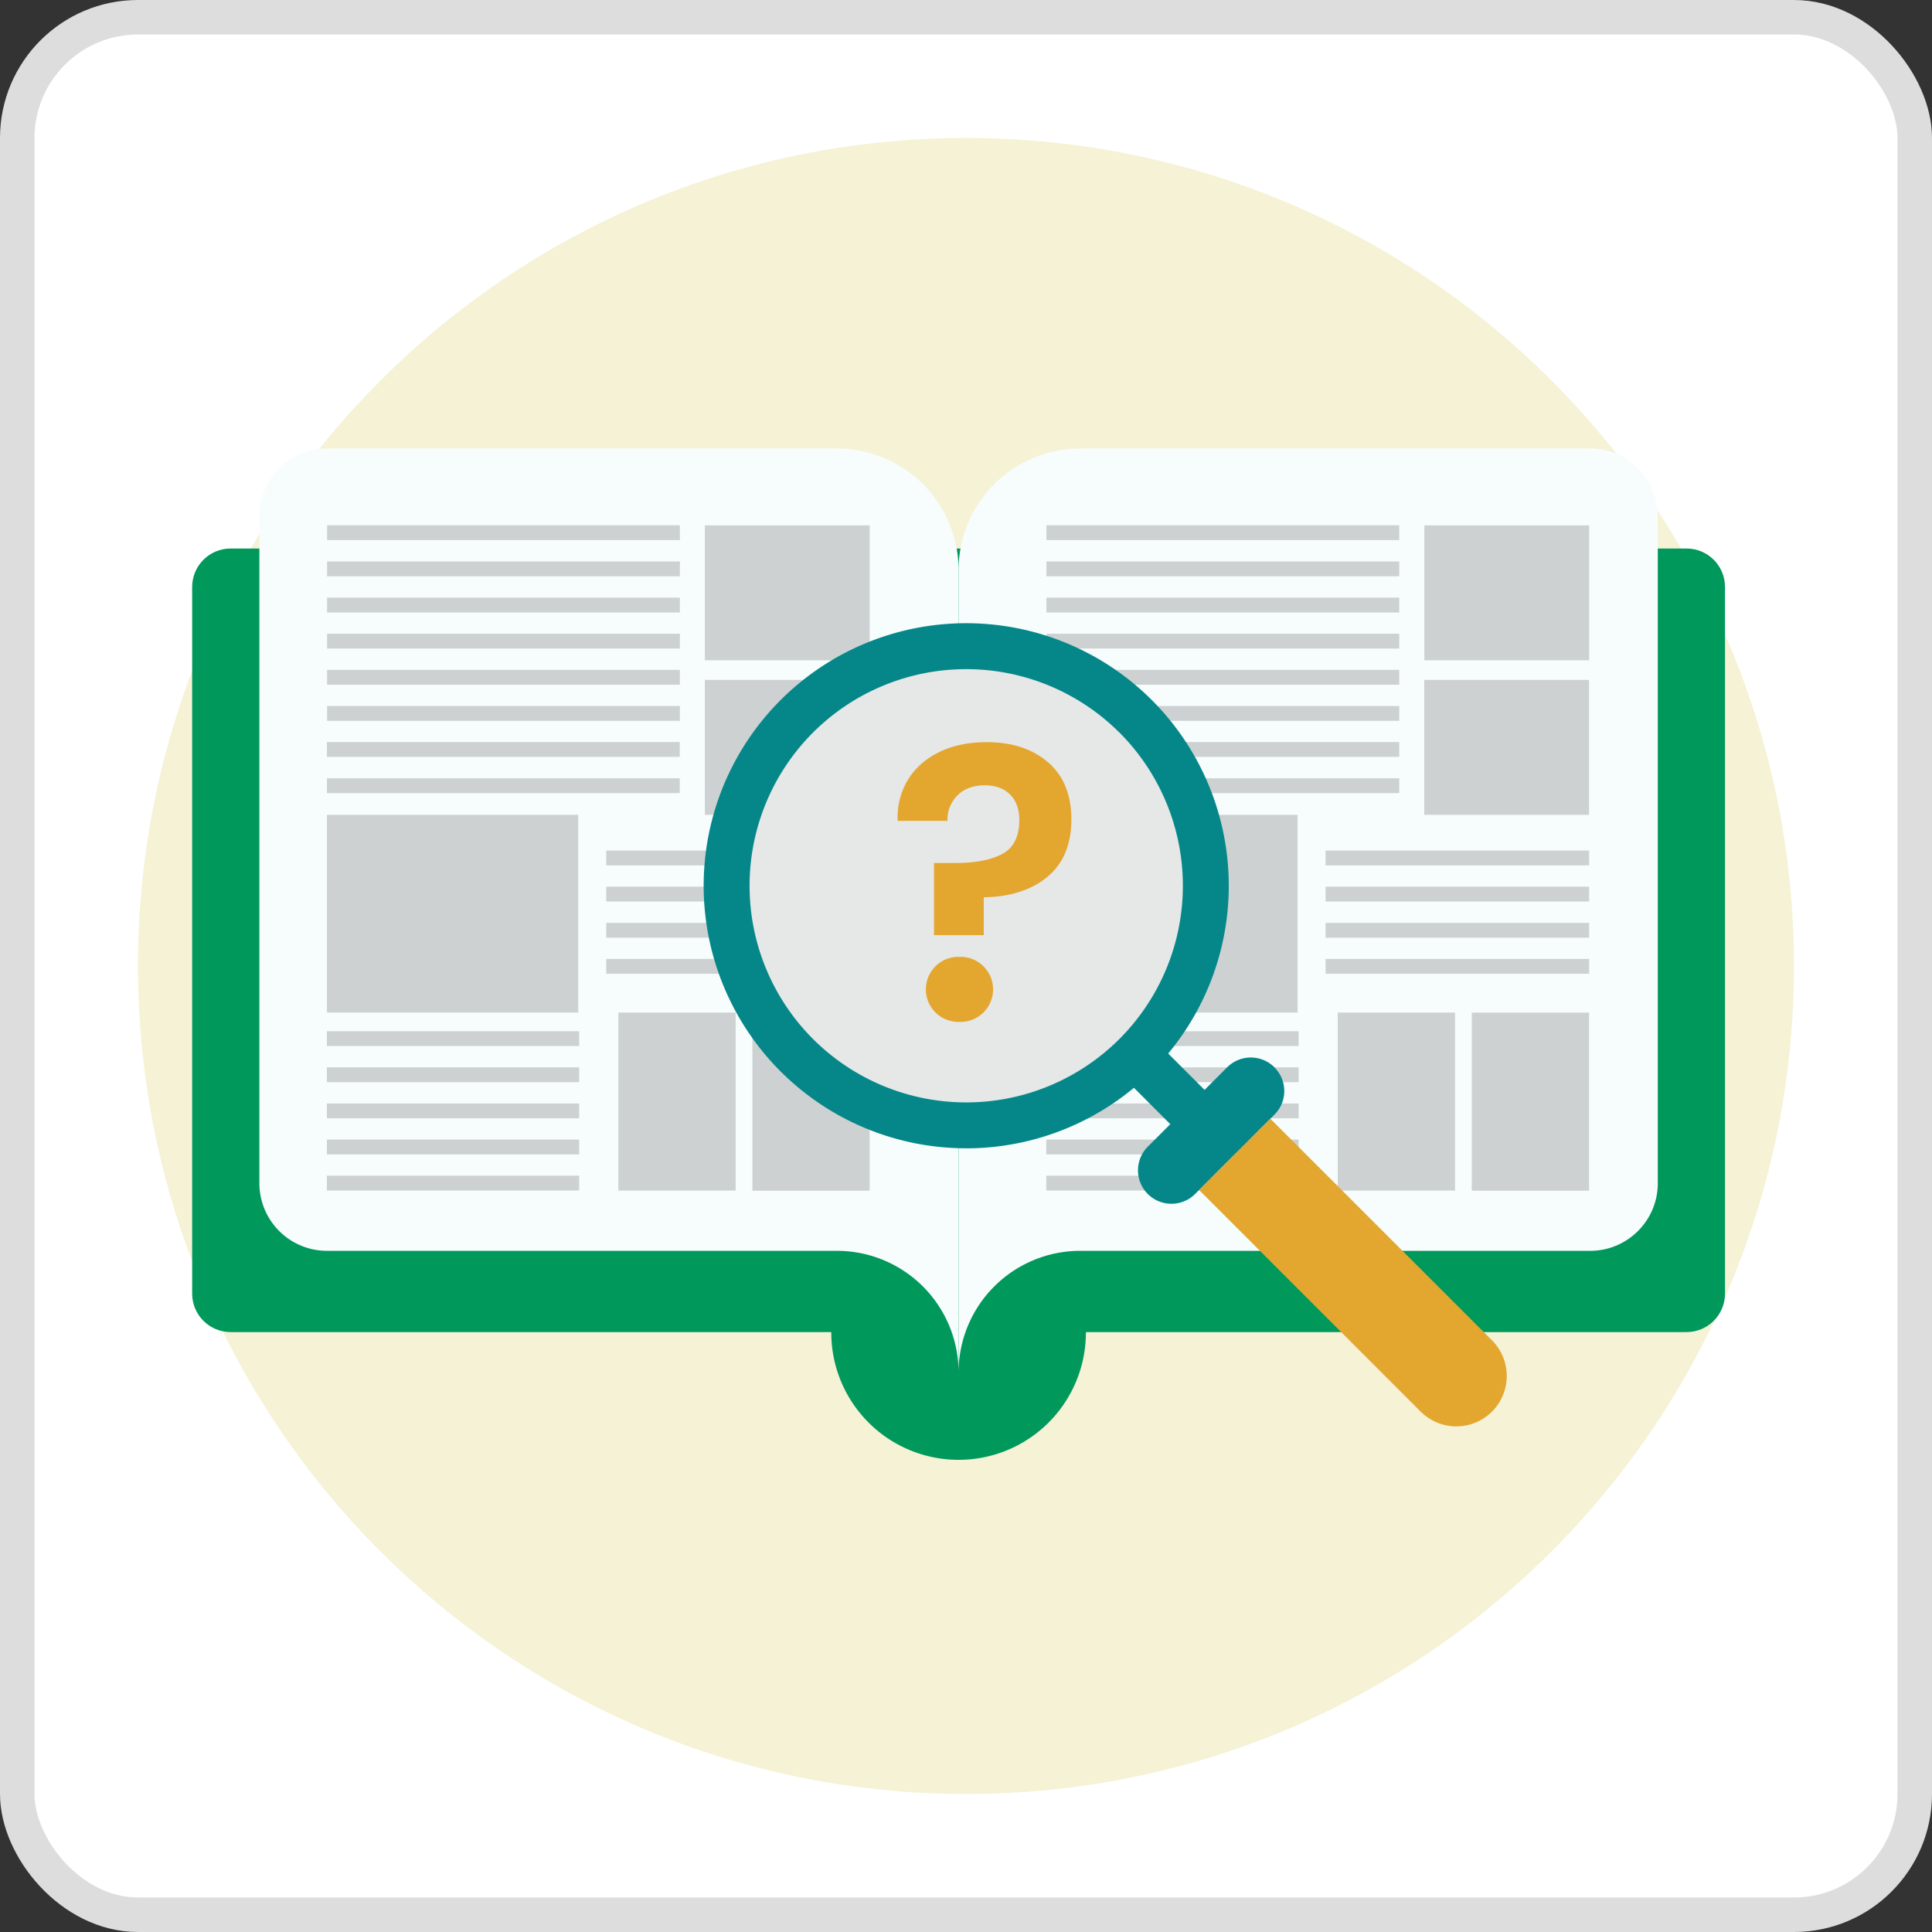
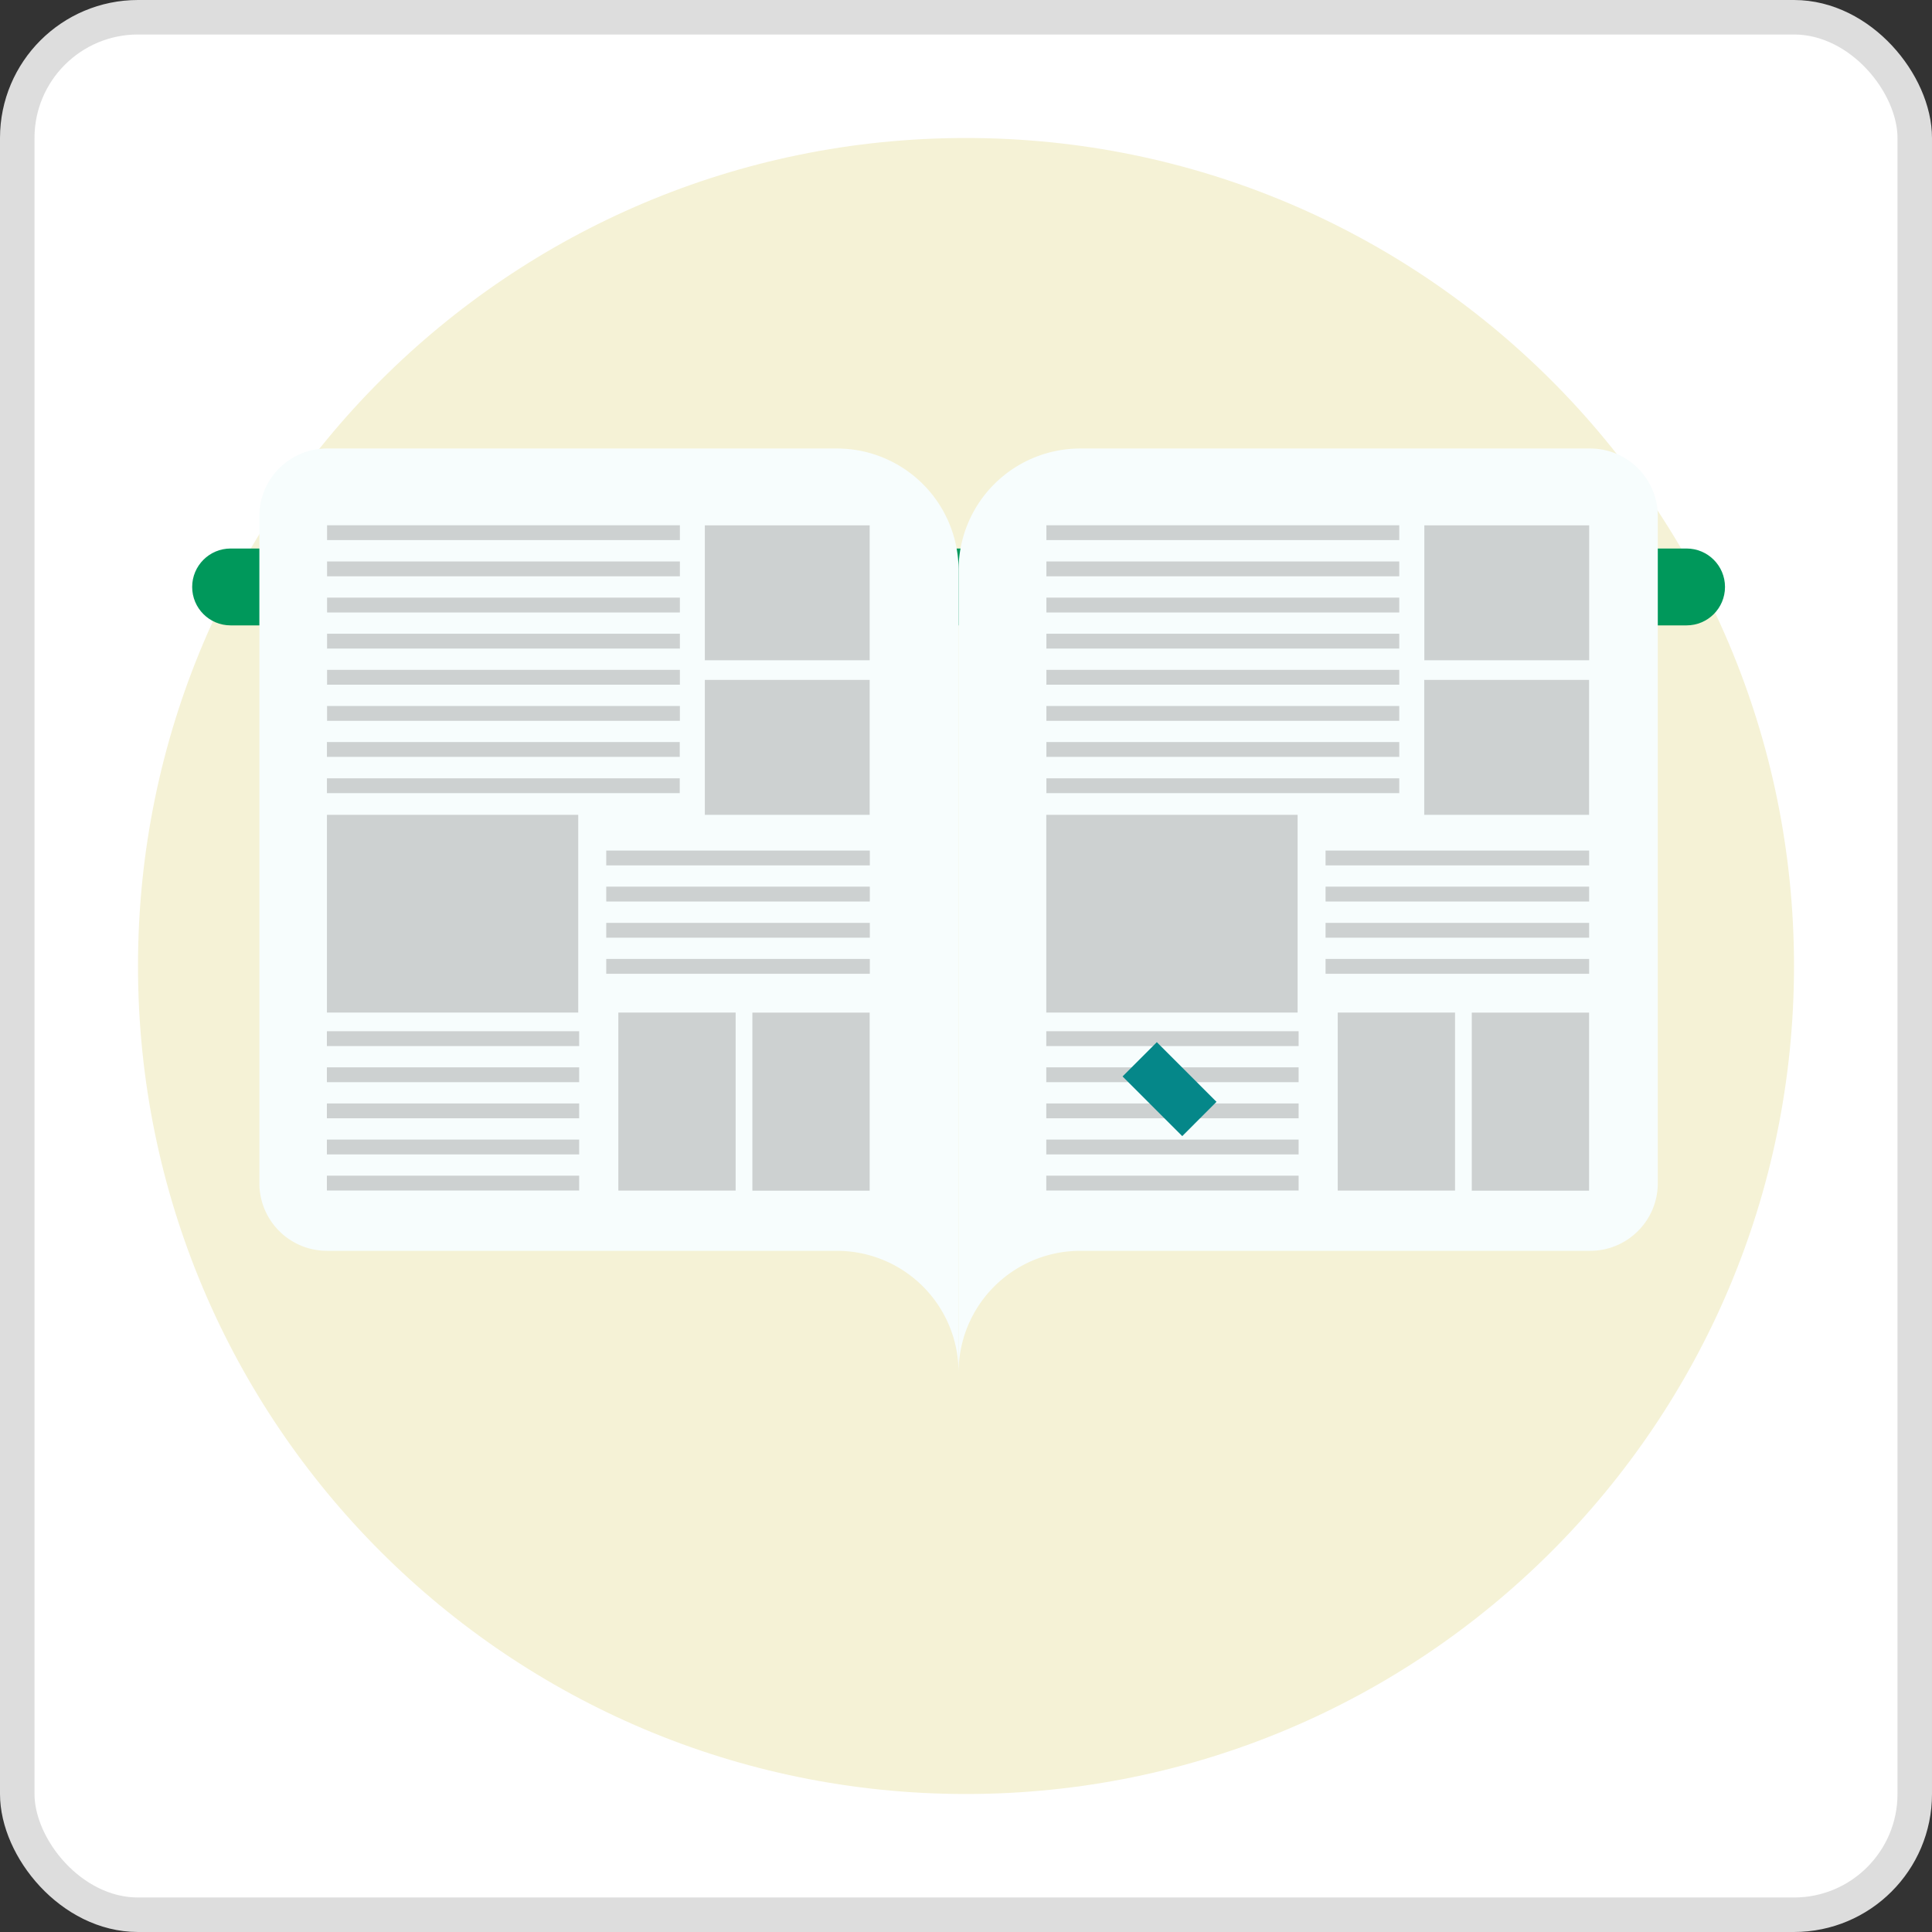
<svg xmlns="http://www.w3.org/2000/svg" width="56" height="56" viewBox="0 0 56 56" fill="none">
  <rect x="0" y="0" width="56" height="56" fill="#333333" stroke="none" />
  <rect x=".5" y=".5" width="55" height="55" rx="3.5" fill="#fff" stroke="#DDD" />
  <path d="M28 52c13.255 0 24-10.745 24-24S41.255 4 28 4 4 14.745 4 28s10.745 24 24 24z" fill="#F5F2D6" />
-   <path d="M27.785 42.314a3.69 3.69 0 01-3.69-3.69v-.663h7.38v.663a3.69 3.69 0 01-3.69 3.69z" fill="#00985B" />
-   <path d="M48.886 15.899H6.684c-.615 0-1.114.499-1.114 1.114v20.484c0 .615.499 1.114 1.114 1.114h42.202c.615 0 1.114-.498 1.114-1.114V17.013c0-.615-.498-1.114-1.114-1.114z" fill="#00985B" />
+   <path d="M48.886 15.899H6.684c-.615 0-1.114.499-1.114 1.114c0 .615.499 1.114 1.114 1.114h42.202c.615 0 1.114-.498 1.114-1.114V17.013c0-.615-.498-1.114-1.114-1.114z" fill="#00985B" />
  <path d="M27.785 16.528v23.256a3.527 3.527 0 00-3.527-3.528H9.478a1.961 1.961 0 01-1.96-1.96V14.96c0-1.082.879-1.96 1.96-1.96h14.78a3.527 3.527 0 013.527 3.528z" fill="#F7FDFD" />
  <path d="M27.785 16.528v23.256a3.527 3.527 0 013.528-3.528h14.779c1.081 0 1.96-.878 1.96-1.96V14.96c0-1.082-.879-1.96-1.96-1.96h-14.78a3.527 3.527 0 00-3.527 3.528z" fill="#F7FDFD" />
  <path d="M25.209 15.227H20.43v3.912h4.778v-3.912zm0 4.481H20.43v3.911h4.778v-3.911zm-8.449 3.91H9.476v5.732h7.284v-5.732zm4.563 5.732h-3.4v5.16h3.4v-5.16zm3.885.002h-3.4v5.16h3.4v-5.16zm-5.502-14.127H9.48v.43h10.227v-.43zm0 1.05H9.48v.43h10.227v-.43zm0 1.047H9.48v.43h10.227v-.43zm0 1.048H9.48v.43h10.227v-.43zm0 1.046H9.48v.43h10.227v-.43zm0 1.047H9.48v.43h10.227v-.43zm-.003 1.046H9.476v.43h10.227v-.43zm0 1.051H9.476v.43h10.227v-.43zm5.509 2.093h-7.64v.43h7.64v-.43zm0 1.047h-7.64v.431h7.64v-.43zm0 1.05h-7.64v.43h7.64v-.43zm0 1.046h-7.64v.43h7.64v-.43zM16.79 29.89H9.475v.43h7.313v-.43zm0 1.048H9.475v.43h7.313v-.43zm0 1.046H9.475v.43h7.313v-.43zm0 1.047H9.475v.43h7.313v-.43zm0 1.047H9.475v.43h7.313v-.43zm29.273-18.851h-4.778v3.912h4.778v-3.912zm-.003 4.481h-4.778v3.911h4.778v-3.911zm-8.448 3.91h-7.285v5.732h7.285v-5.732zm4.563 5.732h-3.4v5.16h3.4v-5.16zm3.885.002h-3.4v5.16h3.4v-5.16zm-5.502-14.127H30.33v.43h10.228v-.43zm0 1.05H30.33v.43h10.228v-.43zm0 1.047H30.33v.43h10.228v-.43zm0 1.048H30.33v.43h10.228v-.43zm0 1.046H30.33v.43h10.228v-.43zm0 1.047H30.33v.43h10.228v-.43zm0 1.046H30.33v.43h10.228v-.43zm0 1.051H30.33v.43h10.228v-.43zm5.504 2.093h-7.64v.43h7.64v-.43zm0 1.047h-7.64v.431h7.64v-.43zm0 1.05h-7.64v.43h7.64v-.43zm0 1.046h-7.64v.43h7.64v-.43zm-8.421 2.094h-7.314v.43h7.314v-.43zm0 1.048h-7.314v.43h7.314v-.43zm0 1.046h-7.314v.43h7.314v-.43zm0 1.047h-7.314v.43h7.314v-.43zm0 1.047h-7.314v.43h7.314v-.43z" fill="#CDD1D1" />
-   <path d="M28.006 33.285a7.61 7.61 0 100-15.221 7.61 7.61 0 000 15.22z" fill="#058789" />
-   <path d="M32.447 21.233a6.282 6.282 0 010 8.882 6.282 6.282 0 01-8.882 0 6.282 6.282 0 010-8.881 6.282 6.282 0 018.881 0z" fill="#E6E7E7" />
  <path d="M33.531 30.208l-.993.993 1.73 1.73.993-.994-1.73-1.73z" fill="#058789" />
-   <path d="M36.94 30.939a.965.965 0 010 1.37l-2.3 2.3a.969.969 0 11-1.37-1.373l2.3-2.3a.969.969 0 011.37 0v.003z" fill="#058789" />
-   <path d="M36.82 32.425l6.425 6.424a1.46 1.46 0 11-2.065 2.068l-6.424-6.425 2.065-2.064v-.003zm-6.438-10.328c.448.39.672.942.672 1.658 0 .715-.23 1.276-.69 1.657-.459.384-1.075.582-1.849.597v1.096h-1.442v-2.091h.616c.585 0 1.041-.087 1.367-.265.326-.177.489-.503.489-.98 0-.317-.09-.564-.27-.741-.181-.178-.422-.265-.728-.265-.331 0-.596.096-.79.288a.996.996 0 00-.295.742H26.02a2.1 2.1 0 01.282-1.167c.204-.343.5-.613.896-.814.392-.198.86-.3 1.404-.3.736 0 1.33.195 1.777.585h.003zm-1.597 6.58c0 .52-.421.943-.942.943h-.064a.942.942 0 110-1.885h.064c.52 0 .942.422.942.942z" fill="#E3A72F" />
</svg>